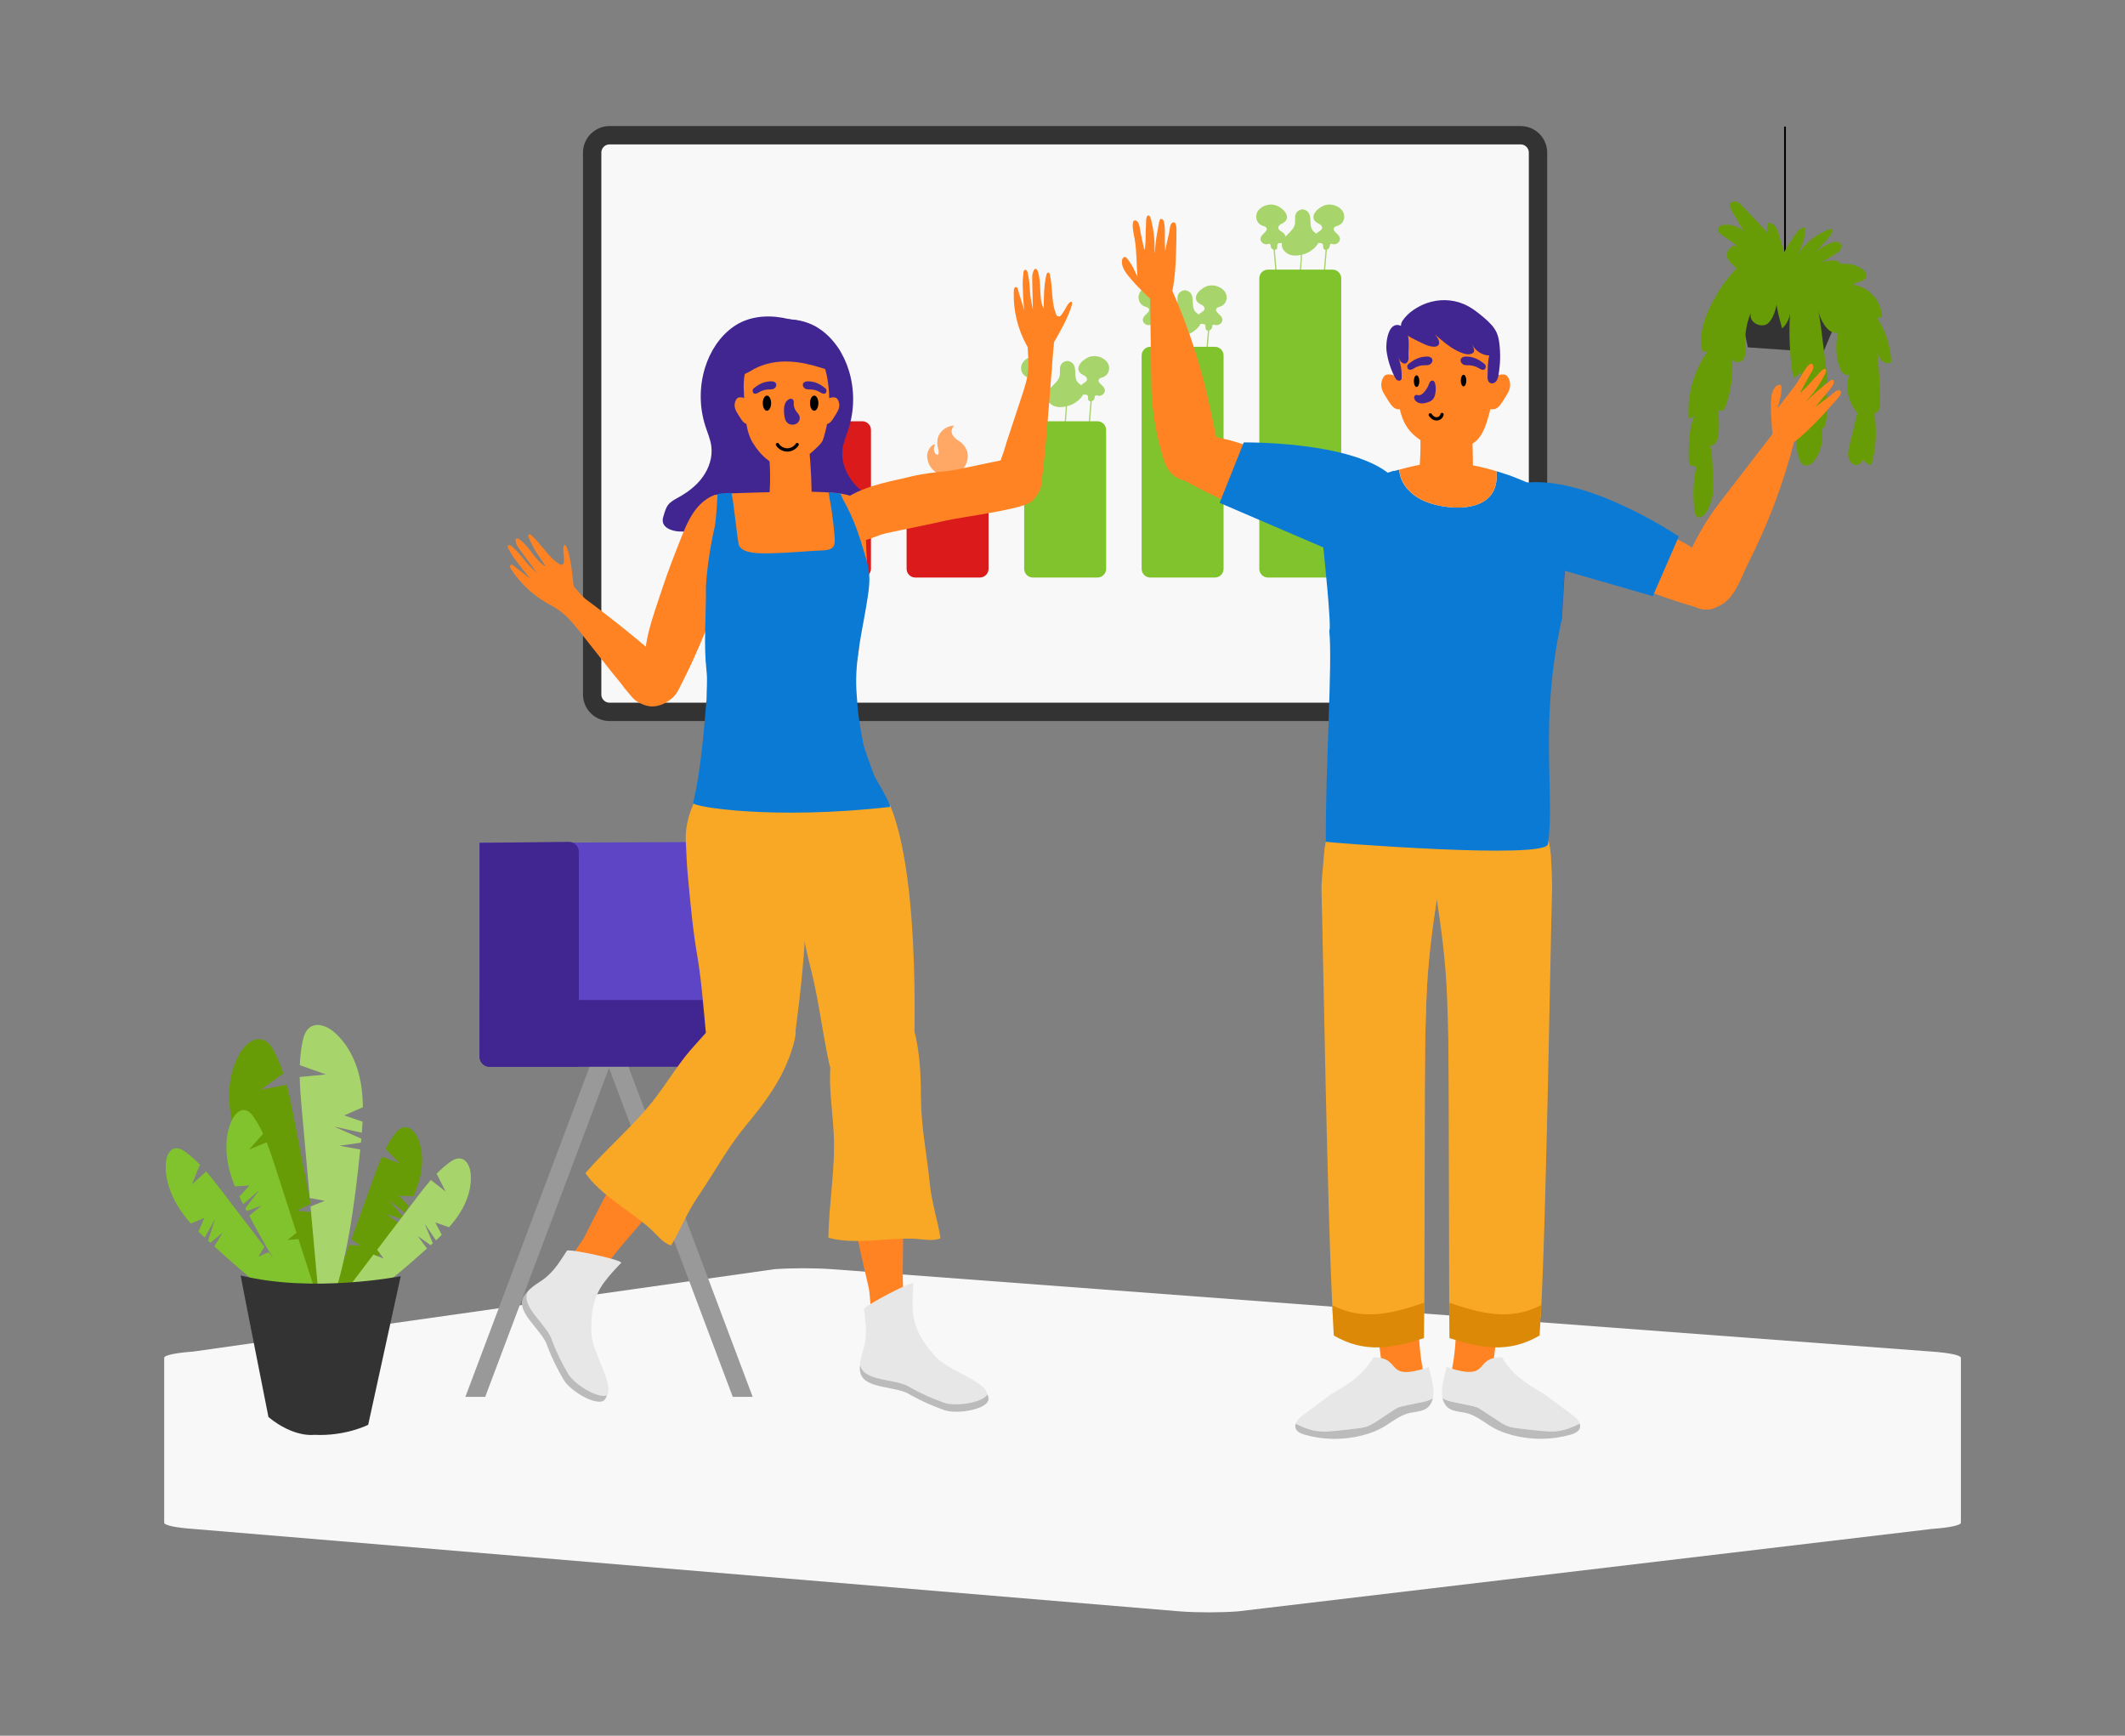
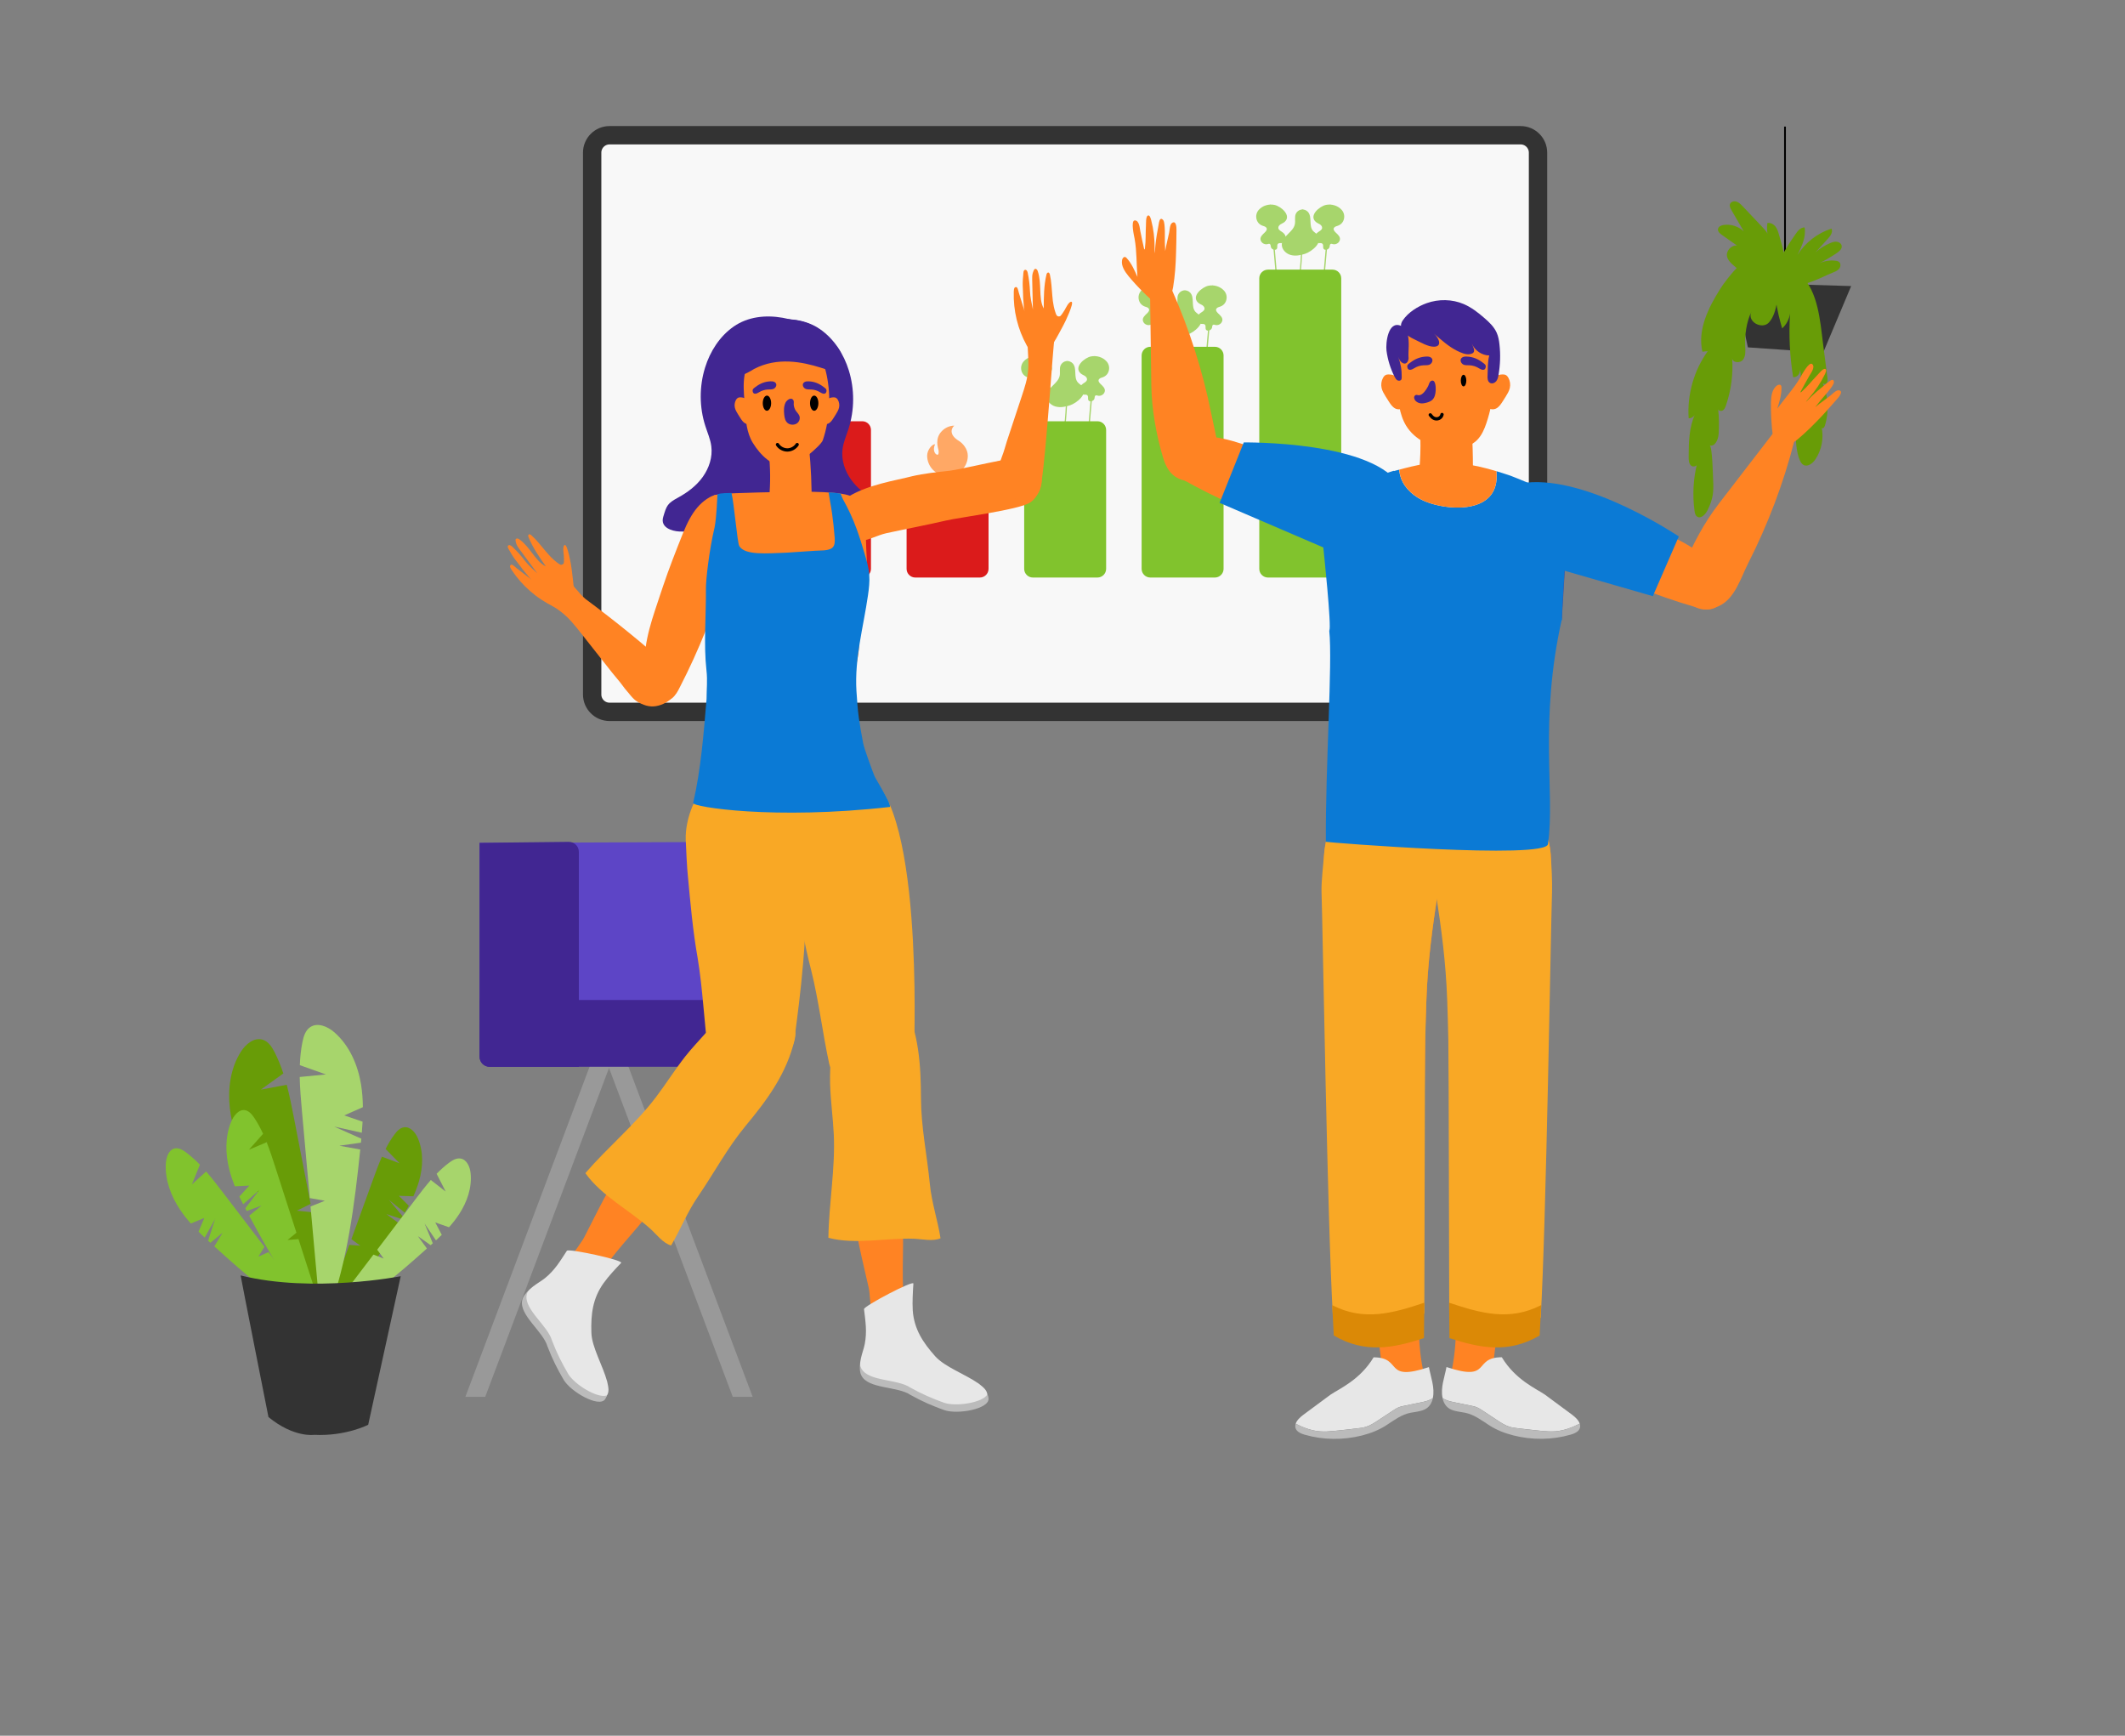
<svg xmlns="http://www.w3.org/2000/svg" version="1.1" id="Layer_1" x="0px" y="0px" viewBox="0 0 300 245" style="enable-background:new 0 0 300 245;" xml:space="preserve">
  <rect x="0" y="0" width="300" height="245" fill="#808080" stroke="none" />
  <style type="text/css">
	.st0{fill:#FBC267;}
	.st1{fill:#F8F8F8;}
	.st2{fill:#FF8323;}
	.st3{fill:#412692;}
	.st4{fill:#E7E7E7;}
	.st5{fill:#BBBBBB;}
	.st6{fill:#5D45C6;}
	.st7{fill:#81C32D;}
	.st8{fill:#0B7AD5;}
	.st9{fill:none;stroke:#000000;stroke-width:0.468;stroke-linecap:round;stroke-linejoin:round;stroke-miterlimit:10;}
	.st10{fill:none;}
	.st11{fill:#999999;}
	.st12{fill:#F9A825;}
	.st13{fill:none;stroke:#412692;stroke-width:1.216;stroke-linecap:round;stroke-linejoin:round;stroke-miterlimit:10;}
	.st14{fill:none;stroke:#412692;stroke-width:1.825;stroke-linecap:round;stroke-linejoin:round;stroke-miterlimit:10;}
	.st15{fill:#56AFF2;}
	.st16{fill:none;stroke:#412692;stroke-width:1.4;stroke-linecap:round;stroke-linejoin:round;stroke-miterlimit:10;}
	.st17{fill:none;stroke:#412692;stroke-width:1.703;stroke-linecap:round;stroke-linejoin:round;stroke-miterlimit:10;}
	.st18{fill:#A7D56C;}
	.st19{fill:none;stroke:#412692;stroke-linecap:round;stroke-linejoin:round;stroke-miterlimit:10;}
	.st20{fill:none;stroke:#56AFF2;stroke-width:0.79;stroke-linecap:round;stroke-linejoin:round;stroke-miterlimit:10;}
	.st21{fill:none;stroke:#56AFF2;stroke-width:0.516;stroke-linecap:round;stroke-linejoin:round;stroke-miterlimit:10;}
	.st22{fill:#333333;}
	.st23{fill:#096CAF;}
	.st24{fill:#0F8DEC;}
	.st25{fill:#4F4F4F;}
	.st26{fill:none;stroke:#412692;stroke-width:0.17;stroke-linecap:round;stroke-linejoin:round;stroke-miterlimit:10;}
	.st27{fill:#232323;}
	.st28{fill:#F9F9F9;}
	.st29{fill:#FFFFFF;}
	.st30{fill:none;stroke:#412692;stroke-width:0.206;stroke-linecap:round;stroke-linejoin:round;stroke-miterlimit:10;}
	.st31{fill:#F8F8F8;stroke:#333333;stroke-width:2.591;stroke-miterlimit:10;}
	.st32{fill:#FFA865;}
	.st33{fill:#DB1B1B;}
	.st34{fill:#45459B;}
	.st35{fill:#DB8906;}
	.st36{fill:#689C07;}
	.st37{fill:none;stroke:#000000;stroke-width:0.25;stroke-miterlimit:10;}
	.st38{fill:none;stroke:#A7D56C;stroke-width:0.183;stroke-linecap:round;stroke-linejoin:round;stroke-miterlimit:10;}
	.st39{fill:none;stroke:#A7D56C;stroke-width:0.171;stroke-linecap:round;stroke-linejoin:round;stroke-miterlimit:10;}
	.st40{fill:none;stroke:#000000;stroke-width:0.468;stroke-linecap:round;stroke-linejoin:round;stroke-miterlimit:10;}
</style>
  <g>
    <g>
      <path class="st31" d="M214.69,100.48H86.05c-1.35,0-2.45-1.1-2.45-2.45V21.54c0-1.35,1.1-2.45,2.45-2.45h128.63    c1.35,0,2.45,1.1,2.45,2.45v76.49C217.13,99.39,216.04,100.48,214.69,100.48z" />
      <g>
        <g>
          <path class="st32" d="M118.77,52.51c-1.29-0.78-1.18-1.64-0.66-2.15c-0.68,0-1.33,0.35-1.69,0.72c-1.13,1.07-0.56,2.5-0.52,2.76      c0.03,0.16,0.05,0.63-0.15,0.63c-0.28,0-0.75-0.56-0.34-1.49c-0.45,0-1.12,0.83-1.12,1.63c0,0.38,0.08,0.75,0.23,1.1      c0.14,0.34,0.35,0.65,0.61,0.91c0.55,0.55,1.27,0.86,2.03,0.86c0.77,0,1.49-0.3,2.03-0.84c0.54-0.54,0.84-1.26,0.84-2.02      C120.04,53.63,119.28,52.82,118.77,52.51z" />
        </g>
      </g>
      <g>
        <g>
          <path class="st32" d="M135.37,62.23c-1.29-0.78-1.18-1.64-0.66-2.15c-0.68,0-1.33,0.35-1.69,0.72c-1.13,1.07-0.56,2.5-0.52,2.76      c0.03,0.16,0.05,0.63-0.15,0.63c-0.28,0-0.75-0.56-0.34-1.49c-0.45,0-1.12,0.83-1.12,1.63c0,0.38,0.08,0.75,0.23,1.1      c0.14,0.34,0.35,0.65,0.61,0.91c0.55,0.55,1.27,0.86,2.03,0.86c0.77,0,1.49-0.3,2.03-0.84c0.54-0.54,0.84-1.26,0.84-2.02      C136.64,63.35,135.88,62.54,135.37,62.23z" />
        </g>
      </g>
      <g>
        <path class="st18" d="M179.41,34.84c-0.03-0.14-0.01-0.33-0.14-0.4c-0.1-0.06-0.22-0.01-0.33,0.02     c-0.33,0.08-0.72-0.08-0.89-0.38c-0.24-0.41-0.03-0.74,0.27-1.04c0.23-0.23,0.8-0.66,0.37-0.99c-0.13-0.1-0.29-0.13-0.45-0.19     c-0.44-0.16-0.74-0.49-0.85-0.94c-0.12-0.47,0.01-0.97,0.34-1.32c0.53-0.58,1.39-0.84,2.18-0.68c0.91,0.18,2.49,1.5,1.44,2.41     c-0.16,0.14-0.38,0.22-0.56,0.33c-0.18,0.12-0.35,0.31-0.32,0.53c0.04,0.3,0.39,0.44,0.63,0.62c0.27,0.2,0.45,0.51,0.43,0.84     c-0.02,0.32-0.28,0.62-0.6,0.66c-0.17,0.02-0.36-0.03-0.49,0.08c-0.14,0.11-0.12,0.33-0.12,0.51     C180.31,35.48,179.5,35.3,179.41,34.84z" />
        <line class="st38" x1="179.34" y1="28.98" x2="180.26" y2="39.54" />
        <path class="st18" d="M187.71,34.84c0.03-0.14,0.01-0.33,0.14-0.4c0.1-0.06,0.22-0.01,0.33,0.02c0.33,0.08,0.72-0.08,0.89-0.38     c0.24-0.41,0.03-0.74-0.27-1.04c-0.23-0.23-0.8-0.66-0.37-0.99c0.13-0.1,0.29-0.13,0.45-0.19c0.44-0.16,0.74-0.49,0.85-0.94     c0.12-0.47-0.01-0.97-0.34-1.32c-0.53-0.58-1.39-0.84-2.18-0.68c-0.91,0.18-2.49,1.5-1.44,2.41c0.16,0.14,0.38,0.22,0.56,0.33     c0.18,0.12,0.35,0.31,0.32,0.53c-0.04,0.3-0.39,0.44-0.63,0.62c-0.27,0.2-0.45,0.51-0.43,0.84c0.02,0.32,0.28,0.62,0.6,0.66     c0.17,0.02,0.36-0.03,0.49,0.08c0.14,0.11,0.12,0.33,0.12,0.51C186.82,35.48,187.62,35.3,187.71,34.84z" />
        <line class="st38" x1="187.79" y1="28.98" x2="186.86" y2="39.54" />
        <path class="st18" d="M184.26,35.82c-0.67,0.22-1.4,0.36-2.08,0.16c-0.68-0.2-1.27-0.83-1.22-1.53c0.08-1.13,1.61-1.68,1.84-2.79     c0.1-0.47-0.05-0.99,0.12-1.44c0.13-0.33,0.44-0.58,0.79-0.64c0.35-0.06,0.73,0.08,0.96,0.35c0.6,0.71,0.08,1.93,0.68,2.64     c0.17,0.2,0.42,0.33,0.6,0.53C186.93,34.17,185.15,35.53,184.26,35.82z" />
        <path class="st39" d="M183.5,38.85c0.02-0.33,0.07-0.69,0.11-1.02c0.12-1.26,0.15-2.53,0.22-3.79c0.09-1.46,0.14-2.91,0.09-4.37" />
      </g>
      <g>
        <path class="st18" d="M162.8,46.25c-0.03-0.14-0.01-0.33-0.14-0.4c-0.1-0.06-0.22-0.01-0.33,0.02c-0.33,0.08-0.72-0.08-0.89-0.38     c-0.24-0.41-0.03-0.74,0.27-1.04c0.23-0.23,0.8-0.66,0.37-0.99c-0.13-0.1-0.29-0.13-0.45-0.19c-0.44-0.16-0.74-0.49-0.85-0.94     c-0.12-0.47,0.01-0.97,0.34-1.32c0.53-0.58,1.39-0.84,2.18-0.68c0.91,0.18,2.49,1.5,1.44,2.41c-0.16,0.14-0.38,0.22-0.56,0.33     c-0.18,0.12-0.35,0.31-0.32,0.53c0.04,0.3,0.39,0.44,0.63,0.62c0.27,0.2,0.45,0.51,0.43,0.84c-0.02,0.32-0.28,0.62-0.6,0.66     c-0.17,0.02-0.36-0.03-0.49,0.08c-0.14,0.11-0.12,0.33-0.12,0.51C163.7,46.89,162.9,46.7,162.8,46.25z" />
        <line class="st38" x1="162.73" y1="40.39" x2="163.66" y2="50.95" />
        <path class="st18" d="M171.11,46.25c0.03-0.14,0.01-0.33,0.14-0.4c0.1-0.06,0.22-0.01,0.33,0.02c0.33,0.08,0.72-0.08,0.89-0.38     c0.24-0.41,0.03-0.74-0.27-1.04c-0.23-0.23-0.8-0.66-0.37-0.99c0.13-0.1,0.29-0.13,0.45-0.19c0.44-0.16,0.74-0.49,0.85-0.94     c0.12-0.47-0.01-0.97-0.34-1.32c-0.53-0.58-1.39-0.84-2.18-0.68c-0.91,0.18-2.49,1.5-1.44,2.41c0.16,0.14,0.38,0.22,0.56,0.33     c0.18,0.12,0.35,0.31,0.32,0.53c-0.04,0.3-0.39,0.44-0.63,0.62c-0.27,0.2-0.45,0.51-0.43,0.84c0.02,0.32,0.28,0.62,0.6,0.66     c0.17,0.02,0.36-0.03,0.49,0.08c0.14,0.11,0.12,0.33,0.12,0.51C170.21,46.89,171.01,46.7,171.11,46.25z" />
        <line class="st38" x1="171.18" y1="40.39" x2="170.25" y2="50.95" />
        <path class="st18" d="M167.65,47.23c-0.67,0.22-1.4,0.36-2.08,0.16c-0.68-0.2-1.27-0.83-1.22-1.53c0.08-1.13,1.61-1.68,1.84-2.79     c0.1-0.47-0.05-0.99,0.12-1.44c0.13-0.33,0.44-0.58,0.79-0.64c0.35-0.06,0.73,0.08,0.96,0.35c0.6,0.71,0.08,1.93,0.68,2.64     c0.17,0.2,0.42,0.33,0.6,0.53C170.32,45.58,168.54,46.94,167.65,47.23z" />
-         <path class="st39" d="M166.89,50.26c0.02-0.33,0.07-0.69,0.11-1.02c0.12-1.26,0.15-2.53,0.22-3.79c0.09-1.46,0.14-2.91,0.09-4.37     " />
      </g>
      <g>
        <path class="st18" d="M146.22,56.23c-0.03-0.14-0.01-0.33-0.14-0.4c-0.1-0.06-0.22-0.01-0.33,0.02     c-0.33,0.08-0.72-0.08-0.89-0.38c-0.24-0.41-0.03-0.74,0.27-1.04c0.23-0.23,0.8-0.66,0.37-0.99c-0.13-0.1-0.29-0.13-0.45-0.19     c-0.44-0.16-0.74-0.49-0.85-0.94c-0.12-0.47,0.01-0.97,0.34-1.32c0.53-0.58,1.39-0.84,2.18-0.68c0.91,0.18,2.49,1.5,1.44,2.41     c-0.16,0.14-0.38,0.22-0.56,0.33c-0.18,0.12-0.35,0.31-0.32,0.53c0.04,0.3,0.39,0.44,0.63,0.62c0.27,0.2,0.45,0.51,0.43,0.84     c-0.02,0.32-0.28,0.62-0.6,0.66c-0.17,0.02-0.36-0.03-0.49,0.08c-0.14,0.11-0.12,0.33-0.12,0.51     C147.12,56.87,146.31,56.69,146.22,56.23z" />
        <line class="st38" x1="146.14" y1="50.37" x2="147.07" y2="60.93" />
        <path class="st18" d="M154.52,56.23c0.03-0.14,0.01-0.33,0.14-0.4c0.1-0.06,0.22-0.01,0.33,0.02c0.33,0.08,0.72-0.08,0.89-0.38     c0.24-0.41,0.03-0.74-0.27-1.04c-0.23-0.23-0.8-0.66-0.37-0.99c0.13-0.1,0.29-0.13,0.45-0.19c0.44-0.16,0.74-0.49,0.85-0.94     c0.12-0.47-0.01-0.97-0.34-1.32c-0.53-0.58-1.39-0.84-2.18-0.68c-0.91,0.18-2.49,1.5-1.44,2.41c0.16,0.14,0.38,0.22,0.56,0.33     c0.18,0.12,0.35,0.31,0.32,0.53c-0.04,0.3-0.39,0.44-0.63,0.62c-0.27,0.2-0.45,0.51-0.43,0.84c0.02,0.32,0.28,0.62,0.6,0.66     c0.17,0.02,0.36-0.03,0.49,0.08c0.14,0.11,0.12,0.33,0.12,0.51C153.62,56.87,154.43,56.69,154.52,56.23z" />
        <line class="st38" x1="154.59" y1="50.37" x2="153.67" y2="60.93" />
        <path class="st18" d="M151.06,57.21c-0.67,0.22-1.4,0.36-2.08,0.16c-0.68-0.2-1.27-0.83-1.22-1.53c0.08-1.13,1.61-1.68,1.84-2.79     c0.1-0.47-0.05-0.99,0.12-1.44c0.13-0.33,0.44-0.58,0.79-0.64c0.35-0.06,0.73,0.08,0.96,0.35c0.6,0.71,0.08,1.93,0.68,2.64     c0.17,0.2,0.42,0.33,0.6,0.53C153.74,55.56,151.96,56.92,151.06,57.21z" />
        <path class="st39" d="M150.31,60.24c0.02-0.33,0.07-0.69,0.11-1.02c0.12-1.26,0.15-2.53,0.22-3.79c0.09-1.46,0.14-2.91,0.09-4.37     " />
      </g>
      <path class="st33" d="M121.73,81.52h-9.11c-0.68,0-1.23-0.55-1.23-1.23v-19.6c0-0.68,0.55-1.23,1.23-1.23h9.11    c0.68,0,1.23,0.55,1.23,1.23v19.6C122.96,80.97,122.41,81.52,121.73,81.52z" />
      <path class="st33" d="M138.33,81.52h-9.11c-0.68,0-1.23-0.55-1.23-1.23v-9.9c0-0.68,0.55-1.23,1.23-1.23h9.11    c0.68,0,1.23,0.55,1.23,1.23v9.9C139.56,80.97,139.01,81.52,138.33,81.52z" />
      <path class="st7" d="M154.93,81.52h-9.11c-0.68,0-1.23-0.55-1.23-1.23v-19.6c0-0.68,0.55-1.23,1.23-1.23h9.11    c0.68,0,1.23,0.55,1.23,1.23v19.6C156.16,80.97,155.61,81.52,154.93,81.52z" />
      <path class="st7" d="M171.51,81.52h-9.11c-0.68,0-1.23-0.55-1.23-1.23V50.18c0-0.68,0.55-1.23,1.23-1.23h9.11    c0.68,0,1.23,0.55,1.23,1.23v30.11C172.74,80.97,172.19,81.52,171.51,81.52z" />
      <path class="st7" d="M188.12,81.52h-9.11c-0.68,0-1.23-0.55-1.23-1.23v-41c0-0.68,0.55-1.23,1.23-1.23h9.11    c0.68,0,1.23,0.55,1.23,1.23v41C189.35,80.97,188.8,81.52,188.12,81.52z" />
    </g>
-     <path class="st1" d="M174.74,227.45l98.01-11.64c2.53-0.18,4.08-0.52,4.08-0.88v-23.27c0-0.36-1.56-0.7-4.08-0.88l-155.27-11.63   c-2.53-0.18-5.64-0.18-8.16,0l-82.06,11.63c-2.52,0.18-4.08,0.52-4.08,0.88v23.27c0,0.36,1.56,0.7,4.08,0.88l139.33,11.64   C169.11,227.63,172.22,227.63,174.74,227.45z" />
    <polygon class="st11" points="68.5,197.17 65.7,197.17 83.59,149.63 86.05,150.56  " />
    <polygon class="st11" points="103.45,197.17 106.26,197.17 88.37,149.63 85.91,150.56  " />
    <path class="st3" d="M108.12,150.58h-39c-0.78,0-1.41-0.63-1.41-1.41v-8.23l40.41-0.32V150.58z" />
    <polygon class="st6" points="108.12,141.15 67.71,141.15 67.71,118.98 108.12,118.82  " />
    <path class="st34" d="M216.45,81.38c0.9,2.24,2.3,4.29,4.05,5.94c0.09-1.44,0.18-2.86,0.26-4.31c0.05-0.87,0.11-1.74,0.16-2.62   c0.23-3.82,1.42-7.77-1.57-10.31c-0.66-0.56-1.43-0.95-2.19-1.31c-0.47-0.22-0.95-0.42-1.43-0.63   C214.72,72.52,214.79,77.22,216.45,81.38z" />
    <path class="st2" d="M189.5,68.29c-3.21-1.37-6.34-2.79-9.64-4.01c-0.44-0.16-0.87-0.32-1.32-0.49c-0.69-0.25-1.39-0.51-2.08-0.75   c-3.1-1.1-7.13-2.29-10.19-0.61c-1.42,0.77-2.18,2.58-1.22,3.85c0.4,0.53,1.02,0.89,1.63,1.24c5.11,2.88,10.56,5.28,16.22,7.13   c2.14,0.7,4.43,1.33,6.63,0.98c2.89-0.46,5.39-3.15,3.07-5.41C191.8,69.42,190.7,68.81,189.5,68.29z" />
    <path class="st2" d="M215.84,148.87c0.94-7.91,1.89-15.82,2.83-23.73c0.18-1.51,0.36-3.05,0.25-4.58   c-0.17-2.28-0.98-4.39-1.77-6.43c-1.63-4.19-3.3-7.84-7.2-8.27c-3.56-0.4-7.13,3.06-7.87,7.61c-0.67,4.09,0.14,8.47,0.77,12.46   c0.82,5.18,1.45,9.95,1.63,15.2c0.07,1.88,0.16,3.77,0.18,5.67c0.07,6.18,0.13,12.37,0.27,18.55c0.11,4.72,0.25,9.44,0.44,14.15   c0.18,5.06,0.57,9.91-0.62,14.87c1.25,1.03,4.56,1.55,5.64-0.09c0.23-0.34,0.29-0.78,0.34-1.2c1.07-8.42,2.19-16.85,3.09-25.31   C214.5,161.46,215.09,155.16,215.84,148.87z" />
    <path class="st2" d="M190.02,148.87c-0.94-7.91-1.89-15.82-2.83-23.73c-0.18-1.51-0.36-3.05-0.25-4.58   c0.17-2.28,0.98-4.39,1.77-6.43c1.63-4.19,3.3-7.84,7.2-8.27c3.56-0.4,7.13,3.06,7.87,7.61c0.67,4.09-0.14,8.47-0.77,12.46   c-0.82,5.18-1.45,9.95-1.63,15.2c-0.07,1.88-0.16,3.77-0.18,5.67c-0.07,6.18-0.13,12.37-0.27,18.55   c-0.11,4.72-0.25,9.44-0.44,14.15c-0.18,5.06-0.57,9.91,0.62,14.87c-1.25,1.03-4.56,1.55-5.64-0.09c-0.23-0.34-0.29-0.78-0.34-1.2   c-1.07-8.42-2.19-16.85-3.09-25.31C191.36,161.46,190.77,155.16,190.02,148.87z" />
    <path class="st12" d="M201.37,141.13c0.19-5.26,0.81-10.02,1.63-15.2c0.63-3.99,1.44-8.37,0.77-12.46   c-0.74-4.55-4.31-8.01-7.87-7.61c-3.91,0.44-5.57,4.08-7.2,8.27c-0.79,2.05-1.6,4.15-1.77,6.43c-0.11,1.53-0.41,3.85-0.36,5.37   c0.17,4.95,0.82,46.48,1.6,59.8c4.48,2.3,8.44,1.17,12.91-0.32c0.03-3.57,0.06-35.06,0.13-38.62   C201.26,144.9,201.31,143.01,201.37,141.13z" />
    <path class="st35" d="M188.08,184.23c0.08,1.44,0.13,2.85,0.22,4.28c4.42,2.59,8.44,1.76,12.73,0.37c0.02-1.67,0.04-3.34,0.05-5   C196.62,185.37,192.56,186.53,188.08,184.23z" />
    <path class="st12" d="M204.47,146.79c0.07,3.56,0.1,35.31,0.13,38.88c4.47,1.49,8.43,2.62,12.91,0.32   c0.78-13.32,1.43-55.11,1.6-60.06c0.05-1.52-0.08-3.84-0.19-5.37c-0.17-2.28-1.15-4.38-1.94-6.43c-1.63-4.19-3.29-7.83-7.2-8.27   c-3.56-0.4-7.13,3.06-7.87,7.61c-0.67,4.09,0.14,8.47,0.77,12.46c0.82,5.18,1.44,9.94,1.63,15.2   C204.38,143.01,204.43,144.9,204.47,146.79z" />
    <path class="st35" d="M204.58,183.88c0.01,1.66,0.03,3.33,0.05,5c4.29,1.39,8.31,2.22,12.73-0.37c0.09-1.43,0.14-2.85,0.22-4.29   C213.1,186.52,209.04,185.37,204.58,183.88z" />
    <path class="st8" d="M216.45,81.38c-1.66-4.16-1.73-8.86-0.72-13.22c-0.82-0.35-1.65-0.7-2.5-1.02c-0.54-0.2-1.86-0.59-1.97-0.63   c0.04,0.55,0.05,1.09-0.04,1.63c-0.74,4.35-6.97,3.89-10.01,2.64c-1.5-0.62-2.86-1.75-3.42-3.28c-0.14-0.39-0.22-0.79-0.28-1.2   c-0.24,0.07-0.48,0.12-0.72,0.19c0-0.01-0.01-0.02-0.01-0.04c-0.11,0.03-0.22,0.07-0.33,0.1c-2.39,0.72-4.77,1.62-7.08,2.53   c1.56,7.09,2.04,13.74-1.71,19.95c0.48,4.57-0.55,19.12-0.48,29.79c0,0.08,31.22,2.56,31.36,0.31c1.03-7.18-1.31-17.19,1.97-31.81   C218.75,85.67,217.35,83.62,216.45,81.38z" />
    <path class="st2" d="M201.21,70.78c3.04,1.26,9.27,1.71,10.01-2.64c0.09-0.54,0.08-1.08,0.04-1.63c-3.39-1.03-6.91-1.59-10.26-1.01   c-1.16,0.2-2.32,0.48-3.48,0.8c0.06,0.41,0.14,0.81,0.28,1.2C198.35,69.02,199.71,70.15,201.21,70.78z" />
    <path class="st4" d="M207.67,198.41c0.27,0.06,0.55,0.11,0.81,0.22c0.29,0.12,0.55,0.29,0.81,0.46c0.7,0.46,1.41,0.93,2.11,1.39   c0.54,0.36,1.1,0.72,1.72,0.91c0.39,0.12,0.79,0.17,1.19,0.21c1.1,0.13,2.21,0.26,3.32,0.37c0.64,0.06,1.28,0.11,1.92,0.06   c1.22-0.09,2.38-0.52,3.47-1.08c-0.16-0.49-0.64-0.93-1.08-1.26c-1.28-0.95-2.56-1.89-3.84-2.84c-1.28-0.87-4.14-2.07-6.08-5.27   c-4.18,0-1.34,3.53-7.81,1.38c-0.26,1.43-0.87,2.91-0.55,4.38c0.45,0.32,1.04,0.46,1.6,0.58   C206.06,198.08,206.87,198.24,207.67,198.41z" />
    <path class="st5" d="M219.55,202.04c-0.64,0.05-1.28,0-1.92-0.06c-1.11-0.1-2.21-0.23-3.32-0.37c-0.4-0.05-0.8-0.1-1.19-0.21   c-0.62-0.19-1.18-0.55-1.72-0.91c-0.7-0.46-1.41-0.93-2.11-1.39c-0.26-0.17-0.52-0.35-0.81-0.46c-0.26-0.1-0.54-0.16-0.81-0.22   c-0.81-0.17-1.61-0.33-2.42-0.5c-0.56-0.11-1.15-0.25-1.6-0.58c0.16,0.73,0.54,1.34,1.25,1.64c0.61,0.26,1.28,0.3,1.93,0.43   c1.25,0.25,2.31,1.05,3.35,1.73c1.07,0.7,2.22,1.15,3.47,1.47c2.65,0.67,5.47,0.65,8.1-0.11c0.51-0.15,1.07-0.38,1.27-0.87   c0.09-0.23,0.07-0.46,0-0.68C221.93,201.51,220.77,201.95,219.55,202.04z" />
    <path class="st2" d="M165.42,40.85c-0.37-0.85-0.83-1.77-1.44-2.11c-0.61-0.35-1.16,0.08-1.39,0.78c-0.24,0.7-0.22,1.61-0.22,2.51   c0.05,4.14,0.12,8.26,0.17,12.4c0.05,3.33,0.69,6.92,1.64,10.11c0.56,1.88,1.48,3.13,3.62,3.39c1.37,0.17,3.83,0.07,4.27-1.55   c0.46-1.68-0.66-5.93-1.06-7.95C169.82,52.44,167.91,46.44,165.42,40.85z" />
    <path class="st2" d="M207.6,58.23c0.3,3.36,0.4,6.75,0.31,10.13c-0.01,0.26-0.02,0.55-0.14,0.75c-0.15,0.26-0.41,0.32-0.65,0.36   c-2,0.31-4.06,0.06-5.99-0.74c-0.32-0.13-0.68-0.33-0.81-0.75c-0.08-0.28-0.05-0.59-0.02-0.89c0.3-2.71,0.32-5.49,0.04-8.21   L207.6,58.23z" />
    <path class="st2" d="M197.25,54.49c0.12,1.94,0.26,3.97,1.28,5.63c1.24,2,3.63,3.1,5.98,3.23c1.45,0.08,3.02-0.23,4.04-1.26   c0.64-0.65,1.01-1.52,1.3-2.38c1.14-3.38,1.36-7.06,0.63-10.54c-0.32-1.53-0.85-3.07-1.94-4.19c-2.74-2.82-7.76-1.67-10.03,1.2   C196.52,48.67,197.07,51.55,197.25,54.49z" />
    <path class="st2" d="M212.15,52.85c0.16,0,0.32,0.02,0.46,0.1c0.15,0.09,0.26,0.23,0.34,0.38c0.24,0.44,0.31,0.96,0.2,1.44   c-0.1,0.44-0.35,0.84-0.59,1.23c-0.13,0.21-0.27,0.42-0.4,0.63c-0.25,0.39-0.51,0.8-0.92,1.02s-1,0.16-1.23-0.24   c-0.08-0.14-0.11-0.31-0.13-0.47C209.69,55.44,210.13,52.84,212.15,52.85z" />
    <path class="st2" d="M196.05,52.85c-0.16,0-0.32,0.02-0.46,0.1c-0.15,0.09-0.26,0.23-0.34,0.38c-0.24,0.44-0.31,0.96-0.2,1.44   c0.1,0.44,0.35,0.84,0.59,1.23c0.13,0.21,0.27,0.42,0.4,0.63c0.25,0.39,0.51,0.8,0.92,1.02s1,0.16,1.23-0.24   c0.08-0.14,0.1-0.31,0.13-0.47C198.5,55.44,198.06,52.84,196.05,52.85z" />
    <path class="st3" d="M206.69,51.5c0.25,0.07,0.51,0.05,0.76,0.06c0.48,0.02,0.95,0.17,1.35,0.43c0.33,0.21,0.86,0.41,0.95-0.17   c0.06-0.34-0.2-0.47-0.44-0.65c-0.67-0.51-1.38-0.81-2.23-0.84c-0.22-0.01-0.45,0-0.64,0.12C205.98,50.74,206.25,51.36,206.69,51.5   z" />
    <path class="st3" d="M201.74,51.5c-0.25,0.07-0.51,0.05-0.76,0.06c-0.48,0.02-0.95,0.17-1.35,0.43c-0.33,0.21-0.86,0.41-0.95-0.17   c-0.06-0.34,0.2-0.47,0.44-0.65c0.67-0.51,1.38-0.81,2.23-0.84c0.22-0.01,0.45,0,0.64,0.12C202.45,50.74,202.18,51.36,201.74,51.5z   " />
    <path class="st3" d="M199.76,47.94c0.77,0.36,1.83,1.01,2.69,1c1.23-0.02,0.67-1.27-0.01-1.85c1.02,0.87,2.03,1.8,3.23,2.41   c0.53,0.26,1.29,0.62,1.9,0.48c0.84-0.19,0.53-0.73,0.22-1.48c0.4,0.97,1.41,1.66,2.46,1.68c-0.25,0.91-0.19,1.84-0.24,2.78   c-0.03,0.41-0.01,0.9,0.35,1.09c0.29,0.16,0.66,0.01,0.87-0.24c0.2-0.25,0.28-0.59,0.33-0.91c0.24-1.41,0.29-2.85,0.13-4.27   c-0.06-0.57-0.16-1.14-0.39-1.66c-0.37-0.83-1.04-1.48-1.73-2.07c-0.89-0.78-1.84-1.51-2.92-1.98c-1.64-0.7-3.55-0.73-5.23-0.13   c-1.24,0.44-2.6,1.29-3.36,2.4C197.25,46.33,198.34,47.28,199.76,47.94z" />
    <path class="st3" d="M198.86,50.56c-0.02,0.48-0.35,1.03-0.94,0.62c-0.28-0.19-0.42-0.52-0.54-0.84c0.36,0.94,0.53,1.9,0.51,2.91   c0,0.13-0.01,0.27-0.09,0.37c-0.12,0.15-0.37,0.15-0.54,0.05c-0.17-0.11-0.27-0.29-0.36-0.46c-0.6-1.16-0.99-2.43-1.16-3.72   c-0.13-1.05,0.21-4.28,2.04-3.5c1.07,0.46,1.11,1.86,1.1,2.85c-0.01,0.54-0.06,1.08-0.03,1.62   C198.87,50.49,198.87,50.53,198.86,50.56z" />
-     <ellipse cx="199.99" cy="53.8" rx="0.39" ry="0.82" />
    <ellipse cx="206.62" cy="53.72" rx="0.39" ry="0.82" />
    <path class="st3" d="M201.08,55.32c-0.22,0.26-0.53,0.51-0.86,0.46c-0.09-0.01-0.18-0.05-0.27-0.04c-0.13,0.01-0.25,0.12-0.29,0.25   s-0.01,0.27,0.05,0.39c0.14,0.3,0.46,0.48,0.78,0.54s0.66-0.01,0.97-0.1c0.27-0.08,0.53-0.18,0.74-0.37   c0.37-0.34,0.46-0.88,0.49-1.37c0.02-0.36-0.01-1.65-0.67-1.3c-0.24,0.13-0.3,0.54-0.42,0.76   C201.46,54.82,201.28,55.08,201.08,55.32z" />
    <path class="st40" d="M201.92,58.56c0.15,0.19,0.3,0.38,0.52,0.48c0.22,0.11,0.49,0.11,0.71,0.01s0.39-0.31,0.43-0.54" />
    <path class="st4" d="M200.68,197.93c0.56-0.12,1.15-0.26,1.6-0.58c0.32-1.47-0.29-2.95-0.55-4.38c-6.47,2.15-3.63-1.38-7.81-1.38   c-1.93,3.2-4.79,4.4-6.08,5.27c-1.28,0.95-2.56,1.89-3.84,2.84c-0.44,0.33-0.92,0.77-1.08,1.26c1.09,0.56,2.25,0.99,3.47,1.08   c0.64,0.05,1.28,0,1.92-0.06c1.11-0.11,2.22-0.24,3.32-0.37c0.4-0.04,0.8-0.09,1.19-0.21c0.62-0.19,1.18-0.55,1.72-0.91   c0.7-0.46,1.41-0.93,2.11-1.39c0.26-0.17,0.52-0.34,0.81-0.46c0.26-0.11,0.54-0.16,0.81-0.22   C199.07,198.25,199.88,198.09,200.68,197.93z" />
    <path class="st5" d="M182.92,200.96c-0.07,0.22-0.09,0.45,0,0.68c0.2,0.49,0.76,0.72,1.27,0.87c2.63,0.76,5.45,0.78,8.1,0.11   c1.25-0.32,2.4-0.77,3.47-1.47c1.04-0.68,2.1-1.48,3.35-1.73c0.65-0.13,1.32-0.17,1.93-0.43c0.71-0.3,1.09-0.91,1.25-1.64   c-0.45,0.33-1.04,0.47-1.6,0.58c-0.81,0.17-1.61,0.33-2.42,0.5c-0.27,0.06-0.55,0.12-0.81,0.22c-0.29,0.11-0.55,0.29-0.81,0.46   c-0.7,0.46-1.41,0.93-2.11,1.39c-0.54,0.36-1.1,0.72-1.72,0.91c-0.39,0.11-0.79,0.16-1.19,0.21c-1.11,0.14-2.21,0.27-3.32,0.37   c-0.64,0.06-1.28,0.11-1.92,0.06C185.17,201.96,184.01,201.52,182.92,200.96z" />
    <path class="st8" d="M172.18,70.98l3.41-8.53c0,0,18.67-0.27,22.19,6.38c3.51,6.65-0.26,13.24-0.26,13.24s-10.23,7.27-9.86,6.97   c0.38-0.3-0.84-11.77-0.84-11.77L172.18,70.98z" />
    <path class="st2" d="M127.76,184.7c-0.57-3.34-0.15-8.2-0.3-12.03c-0.16-4-0.55-8.04-0.9-12.04c-0.25-2.85-0.21-8.8-4.53-8.24   c-3.51,0.47-2.52,5.19-2.3,7.72c0.28,3.24,0.42,6.49,0.66,9.72c0.3,4.04,1.37,7.99,2.25,11.94c0.32,1.42,0.2,5.99,1.45,6.73   L127.76,184.7z" />
    <path class="st4" d="M128.95,181.18c0.04-0.53-7.02,3.18-6.97,3.61c0.21,1.78,0.44,3.18,0.1,4.94c-0.22,1.15-1.07,2.82-0.42,4.03   c1,1.87,5.09,1.46,6.9,2.69c1.7,0.95,3.17,1.57,4.78,2.15c1.85,0.65,6.14-0.13,6.07-1.62c-0.03-0.73-0.52-1.12-1.25-1.69   c-2-1.38-4.78-2.34-6.13-3.85c-1.72-1.93-2.98-3.82-3.17-6.47C128.79,183.72,128.87,182.45,128.95,181.18z" />
    <g>
      <path class="st5" d="M121.6,193.16c1,1.87,5.09,1.46,6.9,2.69c1.7,0.95,3.17,1.57,4.78,2.15c1.66,0.58,5.43,0.01,6.13-1.18    c0.09,0.18,0.14,0.37,0.15,0.6c0.07,1.48-4.39,2.27-6.25,1.62c-1.61-0.58-3.09-1.2-4.78-2.15c-1.81-1.23-5.9-0.82-6.9-2.69    c-0.24-0.45-0.28-0.97-0.21-1.51C121.46,192.86,121.52,193.01,121.6,193.16z" />
    </g>
    <path class="st12" d="M127.46,141.19c2.31,4.51,2.54,9.31,2.56,13.81c0.02,4.16,0.85,7.98,1.25,12.11   c0.25,2.62,1.12,5.16,1.51,7.67c-1.08,0.48-2.56,0.12-3.73,0.07c-3.93-0.15-8.24,0.88-12.1-0.13c0.06-4.83,0.99-9.74,0.76-14.61   c-0.12-2.39-0.44-4.66-0.52-7.08c-0.09-2.97,0.45-6.27-0.26-9.19C116.19,140.09,125.54,137.19,127.46,141.19z" />
    <path class="st12" d="M112.21,125.39c0.66,3.85,1.32,7.78,2.31,11.56c1.09,4.38,1.6,8.84,2.55,13.23   c0.88,4.06,12.2,2.17,12.02-3.36c0.01-2.95,1.12-40.52-9.52-37.67c-4.64,1.15-7.25,3.87-8.09,6.42c-0.49,1.48-0.74,3.53-0.55,5.08   C111.03,121.63,112.07,124.73,112.21,125.39z" />
    <path class="st3" d="M106.74,57.18c0.08,0.38,0.44,0.77,0.79,0.62c0.24-0.1,0.33-0.39,0.46-0.62c0.35-0.64,1.19-0.93,1.87-0.68   c0.68,0.25,1.12,0.99,1.06,1.72c-0.06,0.73-0.61,1.37-1.29,1.58c-0.23,0.07-0.49,0.11-0.66,0.29c-0.09,0.1-0.14,0.21-0.18,0.34   c-0.29,0.89-0.15,1.87,0.13,2.77c1.09,3.47,2.66,6.78,5.64,9.01c1.03,0.77,2.17,1.38,3.3,1.98c1.74,0.92,3.69,1.33,5.64,1.22   c0.96-0.05,2.69-0.53,2.24-2.05c-0.48-1.63-0.6-1.92-2.09-2.73c-1.34-0.73-2.6-1.67-3.49-2.92c-0.89-1.24-1.41-2.8-1.21-4.32   c0.12-0.99,0.54-1.91,0.84-2.86c0.86-2.66,0.87-5.59,0.04-8.26c-0.71-2.29-2.07-4.42-4.04-5.79c-3.99-2.77-9.94-1.11-13.45,1.74   c-0.71,0.57-1.37,1.24-1.7,2.08c-0.68,1.67,0.19,2.69,1.79,2.97c1.41,0.25,2.97-0.45,4.15-1.2   C106.22,53.7,106.44,55.54,106.74,57.18z" />
    <path class="st3" d="M112.64,56.8c-0.08,0.38-0.44,0.77-0.79,0.62c-0.24-0.1-0.33-0.39-0.46-0.62c-0.35-0.64-1.19-0.93-1.87-0.68   c-0.68,0.25-1.12,0.99-1.06,1.72c0.06,0.73,0.61,1.37,1.29,1.58c0.23,0.07,0.49,0.11,0.66,0.29c0.09,0.1,0.14,0.21,0.18,0.34   c0.29,0.89,2.54,5.35,2.25,6.24c-1.09,3.47-3.59,5.56-6.57,7.79c-1.03,0.77-3.62-0.88-4.76-0.28c-1.74,0.92-3.69,1.33-5.64,1.22   c-0.96-0.05-2.69-0.53-2.24-2.05c0.48-1.63,0.6-1.92,2.09-2.73c1.34-0.73,2.6-1.67,3.49-2.92c0.89-1.24,1.41-2.8,1.21-4.32   c-0.12-0.99-0.54-1.91-0.84-2.86c-0.86-2.66-0.87-5.59-0.04-8.26c0.71-2.29,2.07-4.42,4.04-5.79c3.99-2.77,9.94-1.11,13.45,1.74   c0.71,0.57,1.37,1.24,1.7,2.08c0.68,1.67-0.19,2.69-1.79,2.97c-1.41,0.25-2.97-0.45-4.15-1.2   C113.16,53.31,112.94,55.15,112.64,56.8z" />
    <path class="st2" d="M127.95,67.42c-2.96,0.66-6.63,1.41-8.94,3.22c-0.85,0.66-1.63,1.53-1.79,2.6c-0.26,1.85,2.23,3.08,3.68,3.15   c1.41,0.08,2.86-0.83,4.24-1.13c2.81-0.61,5.64-1.14,8.44-1.79c1.78-0.42,10.28-1.51,11.84-2.53c1.21-0.79,2.16-2.94,1.34-4.41   c-0.45-0.8-1.07-1.94-1.99-2.02c-1.5-0.13-9.22,1.78-10.72,1.94c-1.77,0.19-3.54,0.37-5.28,0.77   C128.51,67.29,128.23,67.36,127.95,67.42z" />
    <path class="st2" d="M104.68,96.49c3.05,2.36,7.21,3.2,10.93,2.2c1.6-0.43,3.15-1.21,4.16-2.53c1.37-1.78,1.51-4.2,1.6-6.45   c0.14-3.93,1.23-7.45,0.97-11.38c-0.13-1.82-0.03-5.61-0.68-7.33c-0.01-0.03,0.04-0.56-1.87-1.09c-1.98-0.65-8.38-0.49-8.38-0.49   s-8.14,0.13-9.68,0.33c-0.16,0.02-0.8,0.09-0.93,0.17c-0.17,0.11-0.21,0.25-0.29,0.43c-0.62,1.28-0.58,2.66-0.9,4.06   c-0.5,2.27-0.79,4.58-0.88,6.89c-0.04,0.95-0.18,2.03-0.07,2.96c0.12,1.13,0.62,2.33,1.01,3.38c0.59,1.59,0.93,3.24,1.7,4.78   C102.18,94.01,103.28,95.41,104.68,96.49z" />
    <path class="st2" d="M84.52,180.19c1.71-2.93,5.15-6.39,7.49-9.42c2.44-3.17,4.73-6.52,7.03-9.81c1.64-2.34,5.48-6.88,1.81-9.22   c-2.99-1.9-5.26,2.37-6.72,4.44c-1.87,2.67-3.84,5.25-5.73,7.88c-2.36,3.29-4.07,7.01-5.93,10.6c-0.67,1.29-3.69,4.72-3.21,6.09   L84.52,180.19z" />
    <path class="st4" d="M87.69,178.26c0.37-0.38-7.43-2.07-7.66-1.71c-0.98,1.5-1.7,2.73-3.09,3.86c-0.91,0.74-2.63,1.48-2.9,2.82   c-0.43,2.07,2.97,4.38,3.57,6.49c0.69,1.82,1.43,3.24,2.29,4.72c1.01,1.68,4.79,3.84,5.7,2.66c0.45-0.58,0.32-1.19,0.12-2.09   c-0.65-2.34-2.17-4.86-2.23-6.89c-0.08-2.58,0.17-4.84,1.72-7C85.94,180.1,86.82,179.18,87.69,178.26z" />
    <path class="st2" d="M114.22,63.18c0.27,2.69,0.39,5.4,0.36,8.1c0,0.21-0.01,0.44-0.1,0.61c-0.12,0.21-0.32,0.26-0.51,0.3   c-1.57,0.28-3.2,0.1-4.72-0.53c-0.26-0.11-0.54-0.25-0.64-0.59c-0.07-0.22-0.04-0.47-0.03-0.71c0.21-2.18,0.19-4.4-0.06-6.56   L114.22,63.18z" />
    <path class="st2" d="M142.15,62.28c0.69-2.1,1.39-4.21,2.09-6.32c0.42-1.28,0.84-2.51,0.92-3.86c0.04-0.62,0.02-1.24-0.01-1.87   c-0.01-0.3-0.3-6.19-0.5-6.37c0.38,0.33,0.74,0.58,1.14,0.86c0.37,0.26,0.65,0.6,0.99,0.88c0.51,0.42,1.07,0.79,1.47,1.32   c0.18,0.24,0.85,0.71,0.61,1.02c-0.15,0.19-1.09,15.2-1.81,20.01c-0.09,0.65-0.21,1.34-0.67,1.82c-0.39,0.4-0.96,0.58-1.51,0.65   c-0.93,0.12-1.91-0.04-2.71-0.53c-0.8-0.49-1.19-1.11-1.35-2.03c-0.16-0.88-0.04-1.26,0.3-2.36c0.1-0.38,0.25-0.8,0.35-1.07   C141.74,63.72,141.93,62.98,142.15,62.28z" />
    <g id="g36718_4_" transform="translate(766.28,-495.694)">
      <path id="path36720_4_" class="st2" d="M-616.65,540.34c0.17-0.05,0.6-0.77,0.7-0.93c0.07-0.11,0.59-1.26,0.96-1.11    c0.36,0.15-0.89,2.83-1.2,3.37c-0.45,0.8-0.85,1.65-1.36,2.42c-0.59,0.87-1.94,1.97-3.04,1.27c-0.33-0.21-0.54-0.55-0.73-0.89    c-1.28-2.3-1.92-4.95-1.84-7.58c0.01-0.17,0-0.54,0.18-0.64c0.38-0.22,0.45,0.51,0.53,0.75c0.27,0.88,0.55,1.76,0.82,2.65    c-0.12-0.38-0.11-0.85-0.15-1.25c-0.04-0.41-0.07-0.81-0.07-1.21c0-0.52-0.06-1.04-0.05-1.56c0.01-0.36,0.03-0.72,0.07-1.07    c0.03-0.22-0.02-0.83,0.34-0.78c0.18,0.03,0.26,0.24,0.3,0.42c0.18,0.85,0.28,1.72,0.32,2.59c0.02,0.43,0.06,0.8,0.14,1.23    c0.09,0.45,0.18,0.91,0.27,1.36c-0.03-1.42-0.06-2.84-0.1-4.26c-0.01-0.29,0-0.6,0.08-0.89c0.04-0.13,0.17-0.54,0.32-0.58    c0.09-0.03,0.19,0.02,0.26,0.09c0.07,0.07,0.1,0.16,0.13,0.25c0.29,0.85,0.31,1.75,0.35,2.64c0.04,0.88,0.06,1.82,0.49,2.61    c0.01-1.6,0.01-3.21,0.38-4.77c0.03-0.14,0.11-0.31,0.25-0.31c0.14,0,0.21,0.17,0.24,0.3c0.22,0.97,0.25,1.96,0.34,2.95    c0.04,0.52,0.1,1.04,0.21,1.55c0.06,0.26,0.12,0.52,0.21,0.77c0.07,0.2,0.13,0.49,0.33,0.59    C-616.87,540.37-616.76,540.37-616.65,540.34" />
    </g>
    <g id="g36694_2_" transform="translate(765.298,-473.959)">
      <path id="path36696_2_" class="st2" d="M-660.13,531.57c0.1,1.69,0.23,3.47,1.12,4.91c1.08,1.75,2.69,3.31,4.74,3.41    c1.27,0.07,4.87-3.03,5.13-3.78c0.99-2.94,1.18-6.16,0.55-9.2c-0.28-1.33-0.74-2.68-1.69-3.66c-2.39-2.46-6.77-1.45-8.75,1.05    C-660.76,526.49-660.28,529-660.13,531.57" />
    </g>
    <g id="g36698_2_" transform="translate(781.218,-472.207)">
      <path id="path36700_2_" class="st2" d="M-663.53,528.29c0.12,0,0.25,0.02,0.35,0.08c0.11,0.07,0.2,0.18,0.26,0.29    c0.18,0.33,0.24,0.73,0.15,1.1c-0.08,0.34-0.27,0.64-0.45,0.94c-0.1,0.16-0.2,0.32-0.31,0.49c-0.19,0.3-0.39,0.61-0.7,0.78    c-0.31,0.17-0.76,0.12-0.94-0.18c-0.06-0.11-0.08-0.24-0.1-0.36C-665.41,530.27-665.07,528.29-663.53,528.29" />
    </g>
    <g id="g36702_2_" transform="translate(764.019,-472.207)">
      <path id="path36704_2_" class="st2" d="M-659.51,528.29c-0.12,0-0.25,0.02-0.35,0.08c-0.11,0.07-0.2,0.18-0.26,0.29    c-0.18,0.33-0.24,0.73-0.15,1.1c0.08,0.34,0.27,0.64,0.45,0.94c0.1,0.16,0.2,0.32,0.31,0.49c0.19,0.3,0.39,0.61,0.7,0.78    c0.31,0.17,0.76,0.12,0.94-0.18c0.06-0.11,0.08-0.24,0.1-0.36C-657.63,530.27-657.97,528.29-659.51,528.29" />
    </g>
    <g id="g36750_2_" transform="translate(775.388,-470.764)">
      <path id="path36752_2_" class="st3" d="M-666.25,525.68c-0.23,0.07-0.48,0.05-0.72,0.06c-0.45,0.02-0.89,0.16-1.27,0.4    c-0.31,0.2-0.81,0.38-0.89-0.15c-0.05-0.32,0.18-0.44,0.41-0.61c0.63-0.48,1.29-0.76,2.1-0.79c0.21-0.01,0.42,0,0.6,0.11    C-665.58,524.97-665.83,525.55-666.25,525.68" />
    </g>
    <g id="g36758_2_" transform="translate(770.098,-470.764)">
      <path id="path36760_2_" class="st3" d="M-656.3,525.68c0.23,0.07,0.48,0.05,0.72,0.06c0.45,0.02,0.89,0.16,1.27,0.4    c0.31,0.2,0.81,0.38,0.89-0.15c0.05-0.32-0.19-0.44-0.41-0.61c-0.63-0.48-1.29-0.76-2.1-0.79c-0.21-0.01-0.42,0-0.6,0.11    C-656.97,524.97-656.72,525.55-656.3,525.68" />
    </g>
    <g id="g36762_2_" transform="translate(771.733,-474.249)">
      <path id="path36764_2_" class="st3" d="M-659.38,532.23c0.16,0.23,0.38,0.43,0.49,0.69c0.16,0.39,0.01,0.86-0.35,1.1    c-0.36,0.24-0.91,0.23-1.26-0.03c-0.38-0.28-0.47-0.76-0.52-1.21c-0.06-0.57-0.07-1.16,0.18-1.69c0.17-0.35,0.78-0.85,1.11-0.36    c0.11,0.16,0.04,0.44,0.05,0.62C-659.65,531.66-659.56,531.96-659.38,532.23" />
    </g>
    <g>
      <path class="st5" d="M74.36,182.73c-0.43,2.07,2.97,4.38,3.57,6.49c0.69,1.82,1.43,3.24,2.29,4.72c0.9,1.5,4.16,3.49,5.45,3.03    c-0.04,0.19-0.13,0.38-0.26,0.56c-0.9,1.18-4.83-1.08-5.83-2.76c-0.86-1.48-1.6-2.9-2.29-4.72c-0.6-2.1-4-4.42-3.57-6.49    c0.1-0.51,0.41-0.92,0.81-1.29C74.45,182.41,74.4,182.57,74.36,182.73z" />
    </g>
    <path class="st12" d="M112.21,146.63c-1.12,4.94-4.03,8.77-6.9,12.23c-2.65,3.2-4.46,6.66-6.81,10.09   c-1.49,2.17-2.46,4.67-3.76,6.85c-1.14-0.32-2.04-1.55-2.91-2.34c-2.92-2.63-6.88-4.62-9.19-7.87c3.15-3.66,7.01-6.83,9.96-10.72   c1.45-1.91,2.65-3.85,4.15-5.76c1.84-2.34,4.37-4.52,5.7-7.21C104.27,138.56,113.3,142.33,112.21,146.63z" />
    <path class="st12" d="M97.1,123.52c0.36,3.89,0.71,7.86,1.39,11.7c0.74,4.45,0.9,8.94,1.5,13.39c0.56,4.12,11.99,3.12,12.24-2.4   c0.25-2.94,6.2-39.12-6.53-38.3c-4.71,0.78-6.91,3.44-7.95,5.91c-0.6,1.44-1,3.18-0.94,4.74C96.84,119.56,97.01,122.86,97.1,123.52   z" />
    <g id="g27582_3_" transform="translate(3771.736,463.08)">
      <path id="path27584_3_" d="M-3657.38-406.17c0,0.59,0.27,1.07,0.59,1.07c0.33,0,0.59-0.48,0.59-1.07c0-0.59-0.26-1.07-0.59-1.07    C-3657.12-407.24-3657.38-406.76-3657.38-406.17" />
    </g>
    <g id="g27582_2_" transform="translate(3771.736,463.08)">
      <path id="path27584_2_" d="M-3662.87-406.17c0-0.59-0.27-1.07-0.59-1.07c-0.33,0-0.59,0.48-0.59,1.07c0,0.59,0.26,1.07,0.59,1.07    C-3663.14-405.11-3662.87-405.59-3662.87-406.17" />
    </g>
    <g id="g27622_1_" transform="translate(3767.241,458.852)">
      <path id="path27624_1_" class="st9" d="M-3657.48-396.1c0.29,0.46,0.84,0.76,1.39,0.76c0.55,0,1.09-0.3,1.39-0.76" />
    </g>
    <path class="st3" d="M119.71,52.28c-0.71-2.29-2.07-4.42-4.04-5.79c-3.99-2.77-9.94-1.11-13.45,1.74c-0.71,0.57-1.37,1.24-1.7,2.08   c-0.68,1.67,0.19,2.69,1.79,2.97c1.41,0.25,2.97-0.45,4.15-1.2C113.02,48.64,120.54,54.95,119.71,52.28z" />
    <g id="g36686_2_" transform="translate(751.066,-495.545)">
      <path id="path36688_2_" class="st2" d="M-653.68,568.74c-0.36,0.65-0.69,1.37-0.99,2.13c-0.98,2.46-1.96,4.93-2.81,7.48    c-0.15,0.45-0.3,0.89-0.45,1.34c-0.24,0.7-0.47,1.4-0.7,2.11c-1.03,3.14-2.16,7.25-0.81,10.63c0.62,1.57,2.15,2.53,3.27,1.65    c0.47-0.37,0.8-0.99,1.11-1.59c2.62-5.08,4.82-10.57,6.57-16.33c0.66-2.18,1.26-4.52,1.03-6.86c-0.12-1.2-0.53-2.37-1.14-3.25    c-0.61-0.87-1.5-0.76-2.26-0.33c-0.14,0.08-0.27,0.16-0.41,0.25C-652.29,566.65-653.05,567.6-653.68,568.74" />
    </g>
    <path class="st8" d="M100.89,74.41c0.29-1.57,0.36-4.11,0.4-4.63c0.51-0.22,1.39-0.16,1.98-0.2c0.38,1.54,0.82,7.03,1.1,7.5   c0.79,1.33,3.92,1.03,6.69,0.93c1.04-0.09,2.97-0.18,4.02-0.27c0.68-0.06,1.86,0.05,2.42-0.42c0.38-0.32,0.37-0.9,0.34-1.41   c-0.09-1.15-0.21-2.29-0.37-3.43c-0.08-0.59-0.18-1.17-0.29-1.76c-0.11-0.56-0.09-0.64-0.2-1.21c0.79-0.01,0.95,0.09,1.69,0.15   c0.1,0.24,0.13,0.38,0.33,0.8c0.76,1.34,1.41,2.76,1.94,4.21c0.41,1.11,0.75,2.25,1.09,3.38c0.3,1.01,0.61,2.02,0.69,3.08   c0.07,0.97-0.04,1.93-0.18,2.89c-0.65,4.53-1.91,8.87-1.63,13.51c0.19,3.13,0.36,4.27,0.95,7.38c0.16,0.83,1.26,3.77,1.56,4.55   c0.25,0.64,2.33,3.77,2.23,4.44c-16.41,1.86-27.92,0-27.79-0.56c1.09-4.72,1.49-9.85,1.89-14.68c0-1.4,0.15-2.61-0.01-4   c-0.42-3.72-0.05-7.75-0.08-11.51C99.63,82.01,100.11,77.65,100.89,74.41z" />
    <path class="st2" d="M86.39,94.91c-1.44-1.82-2.89-3.66-4.33-5.49c-0.88-1.11-1.71-2.19-2.88-3.08c-0.54-0.41-1.11-0.77-1.7-1.12   c-0.28-0.17-1.45-1.05-1.75-1c0.55-0.11,1.02-0.24,1.54-0.39c0.48-0.14,0.98-0.15,1.46-0.26c0.71-0.15,0.54-1.59,1.28-1.58   c0.33,0,0.77,0.2,0.89,0.58c0.07,0.24,0.55,0.67,0.86,1.07c0.13,0.19,0.71,0.77,0.86,0.88c4.23,3.13,8.29,6.43,12.17,9.91   c0.52,0.46,1.07,0.98,1.2,1.64c0.1,0.55-0.11,1.11-0.42,1.6c-0.52,0.81-1.31,1.49-2.29,1.83c-0.98,0.34-1.8,0.27-2.74-0.16   c-0.9-0.41-1.16-0.73-1.93-1.67c-0.28-0.31-0.56-0.68-0.74-0.93C87.42,96.12,86.87,95.52,86.39,94.91z" />
    <path class="st3" d="M81.72,150.58H69.13c-0.79,0-1.43-0.64-1.43-1.43v-30.18l12.59-0.14c0.78-0.01,1.43,0.62,1.43,1.41V150.58z" />
    <g>
      <path class="st36" d="M46.61,184.14c-0.24-1.25-0.48-2.5-0.73-3.75c-0.48-2.5-0.97-5.01-1.46-7.51c-0.11-0.59-0.23-1.18-0.34-1.77    l-2.17-0.22l1.94-0.96c-0.78-4.03-1.56-8.05-2.34-12.08c-0.31-1.58-0.62-3.17-1.03-4.73l-3.65,0.68l3.17-2.28    c-0.34-1.04-0.75-2.06-1.26-3.05c-0.37-0.72-0.86-1.46-1.64-1.71c-1.21-0.38-2.4,0.61-3.07,1.66c-1.52,2.36-1.9,5.31-1.57,8.1    c0.13,1.07,0.35,2.13,0.64,3.16l2.85,0.38l-2.24,1.57c0.17,0.49,0.35,0.98,0.54,1.47l3.51-1.92l-3.2,2.7    c0.07,0.17,0.14,0.35,0.21,0.52l3.05-0.43l-2.68,1.34c2.89,7.14,6.13,14.7,10.73,20.9c0.15,0.2,0.3,0.4,0.52,0.51    C47.57,187.3,46.69,184.59,46.61,184.14z" />
      <path class="st7" d="M45.33,184.81c-0.31-0.95-0.61-1.9-0.92-2.86c-0.61-1.9-1.23-3.81-1.84-5.71c-0.14-0.45-0.29-0.9-0.43-1.34    l-1.55,0.13l1.26-1.03c-0.99-3.06-1.97-6.13-2.96-9.19c-0.39-1.2-0.78-2.41-1.24-3.58l-2.5,1.05l1.99-2.24    c-0.36-0.77-0.75-1.52-1.22-2.22c-0.34-0.51-0.77-1.03-1.34-1.12c-0.89-0.14-1.63,0.82-1.99,1.74c-0.82,2.07-0.77,4.45-0.23,6.6    c0.21,0.83,0.48,1.62,0.79,2.41l2.05-0.1l-1.41,1.55c0.17,0.36,0.35,0.72,0.54,1.08l2.27-2l-1.97,2.58    c0.07,0.13,0.14,0.25,0.2,0.38l2.1-0.77l-1.75,1.43c2.81,5.22,5.92,10.72,9.83,14.97c0.12,0.13,0.25,0.27,0.42,0.32    C46.35,187.17,45.44,185.15,45.33,184.81z" />
      <path class="st36" d="M46.04,184.77c0.31-0.87,0.63-1.74,0.94-2.61c0.63-1.74,1.26-3.47,1.89-5.21c0.15-0.41,0.3-0.82,0.44-1.23    l1.55,0.11l-1.25-0.92c1.01-2.79,2.03-5.59,3.04-8.38c0.4-1.1,0.8-2.2,1.27-3.26l2.49,0.93l-1.97-2.02    c0.36-0.71,0.76-1.39,1.24-2.03c0.34-0.47,0.78-0.95,1.35-1.03c0.89-0.13,1.62,0.73,1.97,1.56c0.8,1.88,0.73,4.03,0.17,5.99    c-0.21,0.75-0.49,1.48-0.81,2.19l-2.05-0.07l1.4,1.4c-0.18,0.33-0.36,0.66-0.55,0.99l-2.24-1.8l1.94,2.32    c-0.07,0.12-0.14,0.23-0.21,0.35l-2.1-0.68l1.73,1.28c-2.85,4.77-6.01,9.8-9.96,13.7c-0.13,0.12-0.26,0.25-0.43,0.3    C45,186.92,45.93,185.08,46.04,184.77z" />
      <path class="st18" d="M45.03,183.52c-0.11-1.27-0.23-2.54-0.34-3.81c-0.23-2.54-0.46-5.08-0.69-7.62c-0.05-0.6-0.11-1.2-0.16-1.79    l2.02-0.81l-2.13-0.38c-0.37-4.09-0.73-8.17-1.1-12.26c-0.14-1.6-0.29-3.22-0.32-4.83l3.7-0.36l-3.68-1.31    c0.04-1.1,0.15-2.19,0.37-3.27c0.16-0.79,0.42-1.65,1.1-2.1c1.05-0.7,2.48-0.08,3.41,0.74c2.12,1.85,3.3,4.57,3.76,7.34    c0.17,1.06,0.25,2.14,0.26,3.22l-2.63,1.16l2.59,0.89c-0.03,0.52-0.07,1.04-0.11,1.56l-3.9-0.87l3.83,1.71    c-0.02,0.19-0.04,0.37-0.05,0.56l-3.05,0.43l2.95,0.54c-0.79,7.66-1.81,15.82-4.51,23.06c-0.09,0.23-0.18,0.47-0.36,0.63    C44.98,186.82,45.07,183.96,45.03,183.52z" />
      <path class="st7" d="M44.22,185.02c-0.61-0.79-1.21-1.59-1.82-2.39c-1.21-1.59-2.43-3.18-3.64-4.77    c-0.29-0.37-0.57-0.75-0.86-1.12l-1.42,0.64l0.85-1.39c-1.95-2.56-3.91-5.12-5.86-7.67c-0.77-1-1.54-2.01-2.37-2.96l-2.01,1.82    l1.13-2.78c-0.59-0.61-1.22-1.18-1.89-1.69c-0.49-0.37-1.07-0.72-1.64-0.61c-0.89,0.17-1.26,1.31-1.29,2.3    c-0.08,2.23,0.76,4.45,1.99,6.3c0.47,0.71,0.99,1.37,1.55,2l1.9-0.78l-0.81,1.93c0.28,0.29,0.58,0.56,0.87,0.84l1.47-2.64    l-0.99,3.08c0.11,0.1,0.21,0.2,0.32,0.29l1.73-1.42l-1.17,1.93c4.39,3.99,9.16,8.13,14.27,10.83c0.16,0.09,0.33,0.17,0.51,0.17    C45.97,186.9,44.43,185.3,44.22,185.02z" />
      <path class="st18" d="M46.9,184.75c0.56-0.74,1.12-1.47,1.68-2.21c1.12-1.47,2.23-2.94,3.35-4.41c0.26-0.35,0.53-0.69,0.79-1.04    l1.45,0.56l-0.92-1.25c1.8-2.37,3.59-4.73,5.39-7.1c0.7-0.93,1.42-1.86,2.18-2.74l2.1,1.63l-1.28-2.51    c0.56-0.57,1.14-1.1,1.78-1.57c0.47-0.35,1.02-0.67,1.6-0.58c0.89,0.14,1.33,1.18,1.42,2.07c0.21,2.03-0.5,4.07-1.62,5.78    c-0.43,0.66-0.91,1.27-1.43,1.85l-1.94-0.68l0.92,1.75c-0.27,0.27-0.54,0.52-0.82,0.78l-1.61-2.38l1.16,2.79    c-0.1,0.09-0.2,0.18-0.3,0.27l-1.8-1.27l1.27,1.74c-4.14,3.71-8.65,7.57-13.58,10.12c-0.16,0.08-0.32,0.16-0.5,0.16    C45.27,186.49,46.7,185.01,46.9,184.75z" />
      <path class="st22" d="M56.57,180.14l-4.59,20.97c0,0-3.17,1.64-7.64,1.42c0,0-2.84,0.44-6.44-2.51c0,0-3.79-19.12-3.93-19.99    C44.19,182.57,56.57,180.14,56.57,180.14z" />
    </g>
    <line class="st37" x1="252" y1="37.84" x2="252" y2="17.87" />
    <polygon class="st22" points="244.78,39.88 246.76,49.03 257.39,49.77 261.34,40.38  " />
    <path class="st36" d="M251.18,33.23c-0.12-0.43-0.24-0.87-0.51-1.23c-0.27-0.35-0.73-0.61-1.16-0.51   c-0.09,0.65-0.06,1.32,0.11,1.96c0.01-0.48-0.34-0.89-0.67-1.24c-0.98-1.05-1.97-2.1-2.96-3.13c-0.25-0.26-0.52-0.53-0.86-0.63   c-0.35-0.1-0.79,0.03-0.9,0.37c-0.09,0.28,0.06,0.58,0.21,0.84c0.58,1,1.16,2,1.74,3c-0.74-0.71-1.81-1.05-2.82-0.91   c-0.35,0.05-0.76,0.22-0.82,0.57c-0.06,0.36,0.27,0.65,0.57,0.85c0.7,0.5,1.4,0.99,2.11,1.49c-0.81-0.09-1.58,0.77-1.4,1.56   c0.1,0.42,0.4,0.77,0.71,1.06c1.36,1.29,4.22,2.89,6.19,2.1C253,38.47,251.64,34.95,251.18,33.23z" />
    <path class="st36" d="M253.45,33.1c0.32-0.48,0.74-1.01,1.32-1c0.23,1.34-0.4,2.67-1.01,3.89c1.1-1.75,2.83-3.09,4.8-3.72   c0.25,0.48-0.14,1.03-0.5,1.42c-0.58,0.64-1.15,1.27-1.73,1.91c0.61-0.55,1.32-0.99,2.08-1.3c0.29-0.12,0.6-0.22,0.91-0.18   c0.31,0.04,0.62,0.25,0.68,0.56c0.09,0.43-0.32,0.79-0.69,1.04c-0.81,0.54-1.65,1.03-2.52,1.47c0.72-0.35,1.54-0.49,2.34-0.39   c0.19,0.02,0.39,0.07,0.53,0.2c0.25,0.24,0.2,0.68-0.02,0.94c-0.22,0.27-0.56,0.4-0.88,0.53c-1.75,0.69-5.3,2.81-7.14,1.27   C249.76,38.15,252.5,34.52,253.45,33.1z" />
-     <path class="st36" d="M258.06,37.43c1.81-0.29,3.95-0.47,5.2,0.88c0.12,0.13,0.23,0.28,0.26,0.46c0.07,0.42-0.34,0.77-0.73,0.92   c-0.4,0.15-0.85,0.21-1.16,0.51c2.19,0.27,4.03,2.3,4.09,4.51c-0.23,0.11-0.48,0.15-0.73,0.12c1.22,1.86,1.93,4.06,2.02,6.28   c-0.37,0.28-0.93,0.16-1.27-0.15s-0.54-0.74-0.72-1.17c0.28,2.41,0.42,4.84,0.4,7.27c0,0.56-0.26,1.33-0.81,1.22   c0.39,2.44,0.25,4.96-0.4,7.35c-0.59-0.05-1.13-0.48-1.33-1.04c0.24,0.5-0.32,1.11-0.87,1.05c-0.55-0.06-0.95-0.59-1.06-1.13   c-0.1-0.54,0.03-1.1,0.16-1.64c0.37-1.53,0.74-3.06,1.11-4.59c-1.32-1.44-1.77-3.63-1.12-5.48c-0.44,0.42-1.1-0.21-1.32-0.77   c-0.63-1.6-0.72-3.41-0.25-5.07c-1.3,0.28-2.2-1.23-2.66-2.47c-0.19-0.51-0.38-1.02-0.56-1.52c-0.29-0.78-0.59-1.64-1.13-2.28   c-0.44-0.52-1.94-0.91-2.13-1.44C252.57,38.03,257.17,37.57,258.06,37.43z" />
    <path class="st36" d="M257.36,48.42c0.21,1.64,0.42,3.27,0.63,4.91c0.03,0.25,0.06,0.53-0.1,0.73c-0.15,0.2-0.55,0.19-0.6-0.06   c0.84,1.9,0.96,4.1,0.34,6.08c-0.05,0.14-0.11,0.3-0.25,0.36s-0.33-0.12-0.23-0.24c0.36,1.58,0.04,3.3-0.86,4.64   c-0.38,0.57-1.09,1.11-1.69,0.78c-0.8-0.45-1.05-2.79-1.06-3.61c-0.01-0.42,0.73-5.01,0.96-4.88c-0.77-0.43-0.82-1.52-0.62-2.38   c0.2-0.86,0.54-1.78,0.19-2.59c0.15,0.54-0.37,1.14-0.92,1.08c-0.48-2.97-0.63-5.99-0.44-8.99c-0.11,0.8-0.51,1.56-1.11,2.1   c-0.56-1.88-1.88-6.74-0.02-8.22c0.9-0.72,2.03,0.11,2.71,0.76C256.67,41.16,256.97,45.36,257.36,48.42z" />
    <path class="st36" d="M248.75,35.61c-2.24,0.1-5.04,3.83-5.87,5.13c-1.7,2.68-3.25,5.81-2.54,8.9c0.25-0.02,0.5-0.04,0.75-0.07   c-1.95,2.72-2.92,6.13-2.69,9.47c0.39,0.02,0.78-0.23,0.91-0.6c-0.87,1.87-0.9,4.01-0.91,6.07c0,0.44,0.02,0.95,0.36,1.23   c0.34,0.28,1.04-0.04,0.86-0.44c-0.57,2.22-0.7,4.55-0.39,6.82c0.04,0.29,0.1,0.61,0.34,0.78c0.53,0.41,1.21-0.29,1.5-0.89   c0.78-1.59,0.88-2.55,0.78-4.35c-0.03-0.51-0.1-4.68-0.49-4.79c0.76,0.22,1.22-0.82,1.27-1.61c0.08-1.15,0.06-2.32-0.06-3.47   c0.1,0.24,0.47,0.27,0.68,0.12c0.22-0.15,0.32-0.42,0.41-0.67c0.74-2.15,1.04-4.44,0.88-6.7c0.02,0.68,1.12,0.77,1.53,0.24   c0.41-0.54,0.34-1.28,0.31-1.96c-0.07-1.62,0.19-3.36,0.88-4.84c-0.68,1.45,1.5,2.57,2.45,1.56c1.31-1.39,1.33-4.39,1.34-6.15   c0-0.94-0.04-1.94-0.55-2.73C250.03,35.87,249.41,35.58,248.75,35.61z" />
    <path class="st2" d="M222.88,69.92c3.22,1.33,6.43,2.59,9.6,4.09c0.43,0.2,0.84,0.4,1.27,0.61c0.67,0.32,1.33,0.64,1.99,0.96   c2.95,1.44,6.61,3.5,7.56,6.86c0.44,1.55-0.32,3.36-1.9,3.56c-0.66,0.08-1.36-0.1-2.02-0.3c-5.64-1.63-11.16-3.87-16.44-6.62   c-2-1.04-4.05-2.24-5.33-4.06c-1.7-2.39-1.51-6.05,1.73-5.99C220.47,69.08,221.67,69.43,222.88,69.92z" />
    <path class="st2" d="M246.81,79.49c-1.04,2.04-1.87,5-4.11,6.04c-1.75,0.82-3.17,0.66-4.43-0.71c-1.28-1.41-1.29-3.07-0.61-4.77   c1.23-3.09,2.95-6.3,4.99-8.94c2.52-3.27,5.04-6.55,7.56-9.82c0.54-0.71,1.11-1.43,1.72-1.83s1.32-0.41,1.57,0.25   c0.25,0.64,0.04,1.64-0.19,2.54C251.81,68.18,249.57,74.06,246.81,79.49z" />
    <path class="st8" d="M233.34,84.15l3.67-8.43c0,0-12.72-8.57-21.59-7.59c-7.09,0.78-2.54,18.65-2.54,18.65s7.69,1.17,7.63,0.69   s0.37-6.91,0.37-6.91L233.34,84.15z" />
    <path class="st2" d="M253.78,62.02c-0.77,0.66-2.34,1.36-3.09,0.32c-0.51-0.72-0.51-1.71-0.58-2.55c-0.08-1-0.11-2-0.09-3   c0.02-0.86,0.14-1.81,0.8-2.34c0.18-0.15,0.49-0.23,0.62-0.03c0.05,0.08,0.06,0.17,0.06,0.25c0.03,1.02-0.28,2.03-0.59,3.01   c1.06-1.45,2.3-2.79,3.22-4.35c0.19-0.32,1.25-2.35,1.71-1.94c0.47,0.41-0.17,1.26-0.39,1.63c-0.45,0.77-0.86,1.56-1.29,2.35   c0.07,0.02,0.15-0.03,0.2-0.08c0.79-0.71,1.45-1.56,2.19-2.32c0.2-0.2,0.79-0.97,1.11-0.9c0.32,0.08,0.02,0.65-0.07,0.84   c-0.55,1.13-1.31,2.25-2.14,3.2c-0.17,0.2-0.36,0.4-0.49,0.63c0.1-0.1,0.19-0.19,0.28-0.29c0.66-0.68,1.41-1.34,2.15-1.93   c0.3-0.24,0.59-0.47,0.88-0.71c0.33-0.25,0.66-0.32,0.63,0.19c-0.04,0.52-1.59,2.15-1.91,2.56c-0.24,0.31-0.48,0.6-0.72,0.91   c0.67-0.56,1.4-1.06,2.09-1.59c0.29-0.22,0.82-0.82,1.21-0.79c0.74,0.07,0.08,0.9-0.15,1.16c-0.72,0.82-1.43,1.63-2.17,2.43   C256.15,59.84,255.02,60.98,253.78,62.02z" />
    <path class="st2" d="M165.62,40.51c-0.15,1-0.88,2.56-2.14,2.26c-0.85-0.22-1.5-0.96-2.11-1.56c-0.71-0.7-1.39-1.44-2.03-2.21   c-0.54-0.66-1.08-1.46-0.93-2.29c0.04-0.23,0.22-0.49,0.45-0.43c0.09,0.03,0.15,0.09,0.2,0.15c0.69,0.75,1.11,1.72,1.52,2.66   c-0.15-1.79-0.08-3.61-0.4-5.39c-0.07-0.37-0.59-2.59,0.03-2.59c0.63,0,0.69,1.07,0.77,1.49c0.16,0.88,0.37,1.74,0.56,2.62   c0.07-0.03,0.1-0.12,0.1-0.19c0.13-1.06,0.08-2.12,0.14-3.19c0.02-0.28-0.04-1.25,0.26-1.41c0.29-0.15,0.44,0.48,0.49,0.69   c0.32,1.21,0.48,2.56,0.47,3.82c0,0.26-0.01,0.54,0.04,0.8c0.01-0.14,0.02-0.27,0.02-0.4c0.06-0.95,0.19-1.94,0.37-2.86   c0.07-0.38,0.14-0.74,0.2-1.12c0.08-0.41,0.29-0.67,0.6-0.27c0.31,0.42,0.2,2.67,0.22,3.18c0.02,0.39,0.03,0.77,0.05,1.16   c0.14-0.86,0.37-1.71,0.55-2.57c0.08-0.36,0.09-1.16,0.4-1.38c0.6-0.43,0.65,0.63,0.64,0.98c-0.01,1.09-0.02,2.17-0.06,3.26   C165.99,37.32,165.88,38.93,165.62,40.51z" />
    <g id="g36718_3_" transform="translate(766.28,-495.694)">
      <path id="path36720_3_" class="st2" d="M-686.72,575.24c0.11-0.14,0.04-0.97,0.04-1.16c-0.01-0.13-0.24-1.37,0.14-1.46    c0.38-0.08,0.91,2.83,0.97,3.44c0.09,0.92,0.26,1.84,0.28,2.76c0.02,1.05-0.45,2.73-1.75,2.79c-0.39,0.02-0.76-0.14-1.11-0.31    c-2.37-1.14-4.43-2.94-5.88-5.13c-0.09-0.14-0.31-0.44-0.23-0.63c0.18-0.4,0.67,0.16,0.86,0.31c0.73,0.56,1.46,1.13,2.2,1.69    c-0.31-0.24-0.58-0.63-0.84-0.93c-0.27-0.31-0.52-0.62-0.75-0.95c-0.3-0.43-0.65-0.81-0.95-1.25c-0.2-0.3-0.39-0.6-0.56-0.92    c-0.11-0.2-0.49-0.67-0.18-0.83c0.16-0.08,0.35,0.05,0.49,0.17c0.64,0.59,1.22,1.24,1.75,1.93c0.26,0.34,0.51,0.62,0.82,0.92    c0.34,0.32,0.67,0.64,1.01,0.96c-0.84-1.14-1.69-2.28-2.53-3.42c-0.18-0.24-0.35-0.49-0.45-0.77c-0.04-0.13-0.17-0.54-0.07-0.66    c0.06-0.08,0.17-0.1,0.26-0.08c0.09,0.02,0.18,0.08,0.26,0.13c0.73,0.52,1.27,1.25,1.81,1.95c0.54,0.7,1.1,1.46,1.91,1.85    c-0.92-1.31-1.84-2.63-2.44-4.11c-0.05-0.13-0.09-0.31,0.03-0.39c0.12-0.08,0.27,0.02,0.37,0.11c0.74,0.66,1.34,1.46,1.98,2.21    c0.34,0.4,0.68,0.79,1.07,1.15c0.2,0.18,0.4,0.35,0.61,0.51c0.17,0.12,0.39,0.33,0.61,0.29    C-686.88,575.39-686.79,575.33-686.72,575.24" />
    </g>
  </g>
</svg>